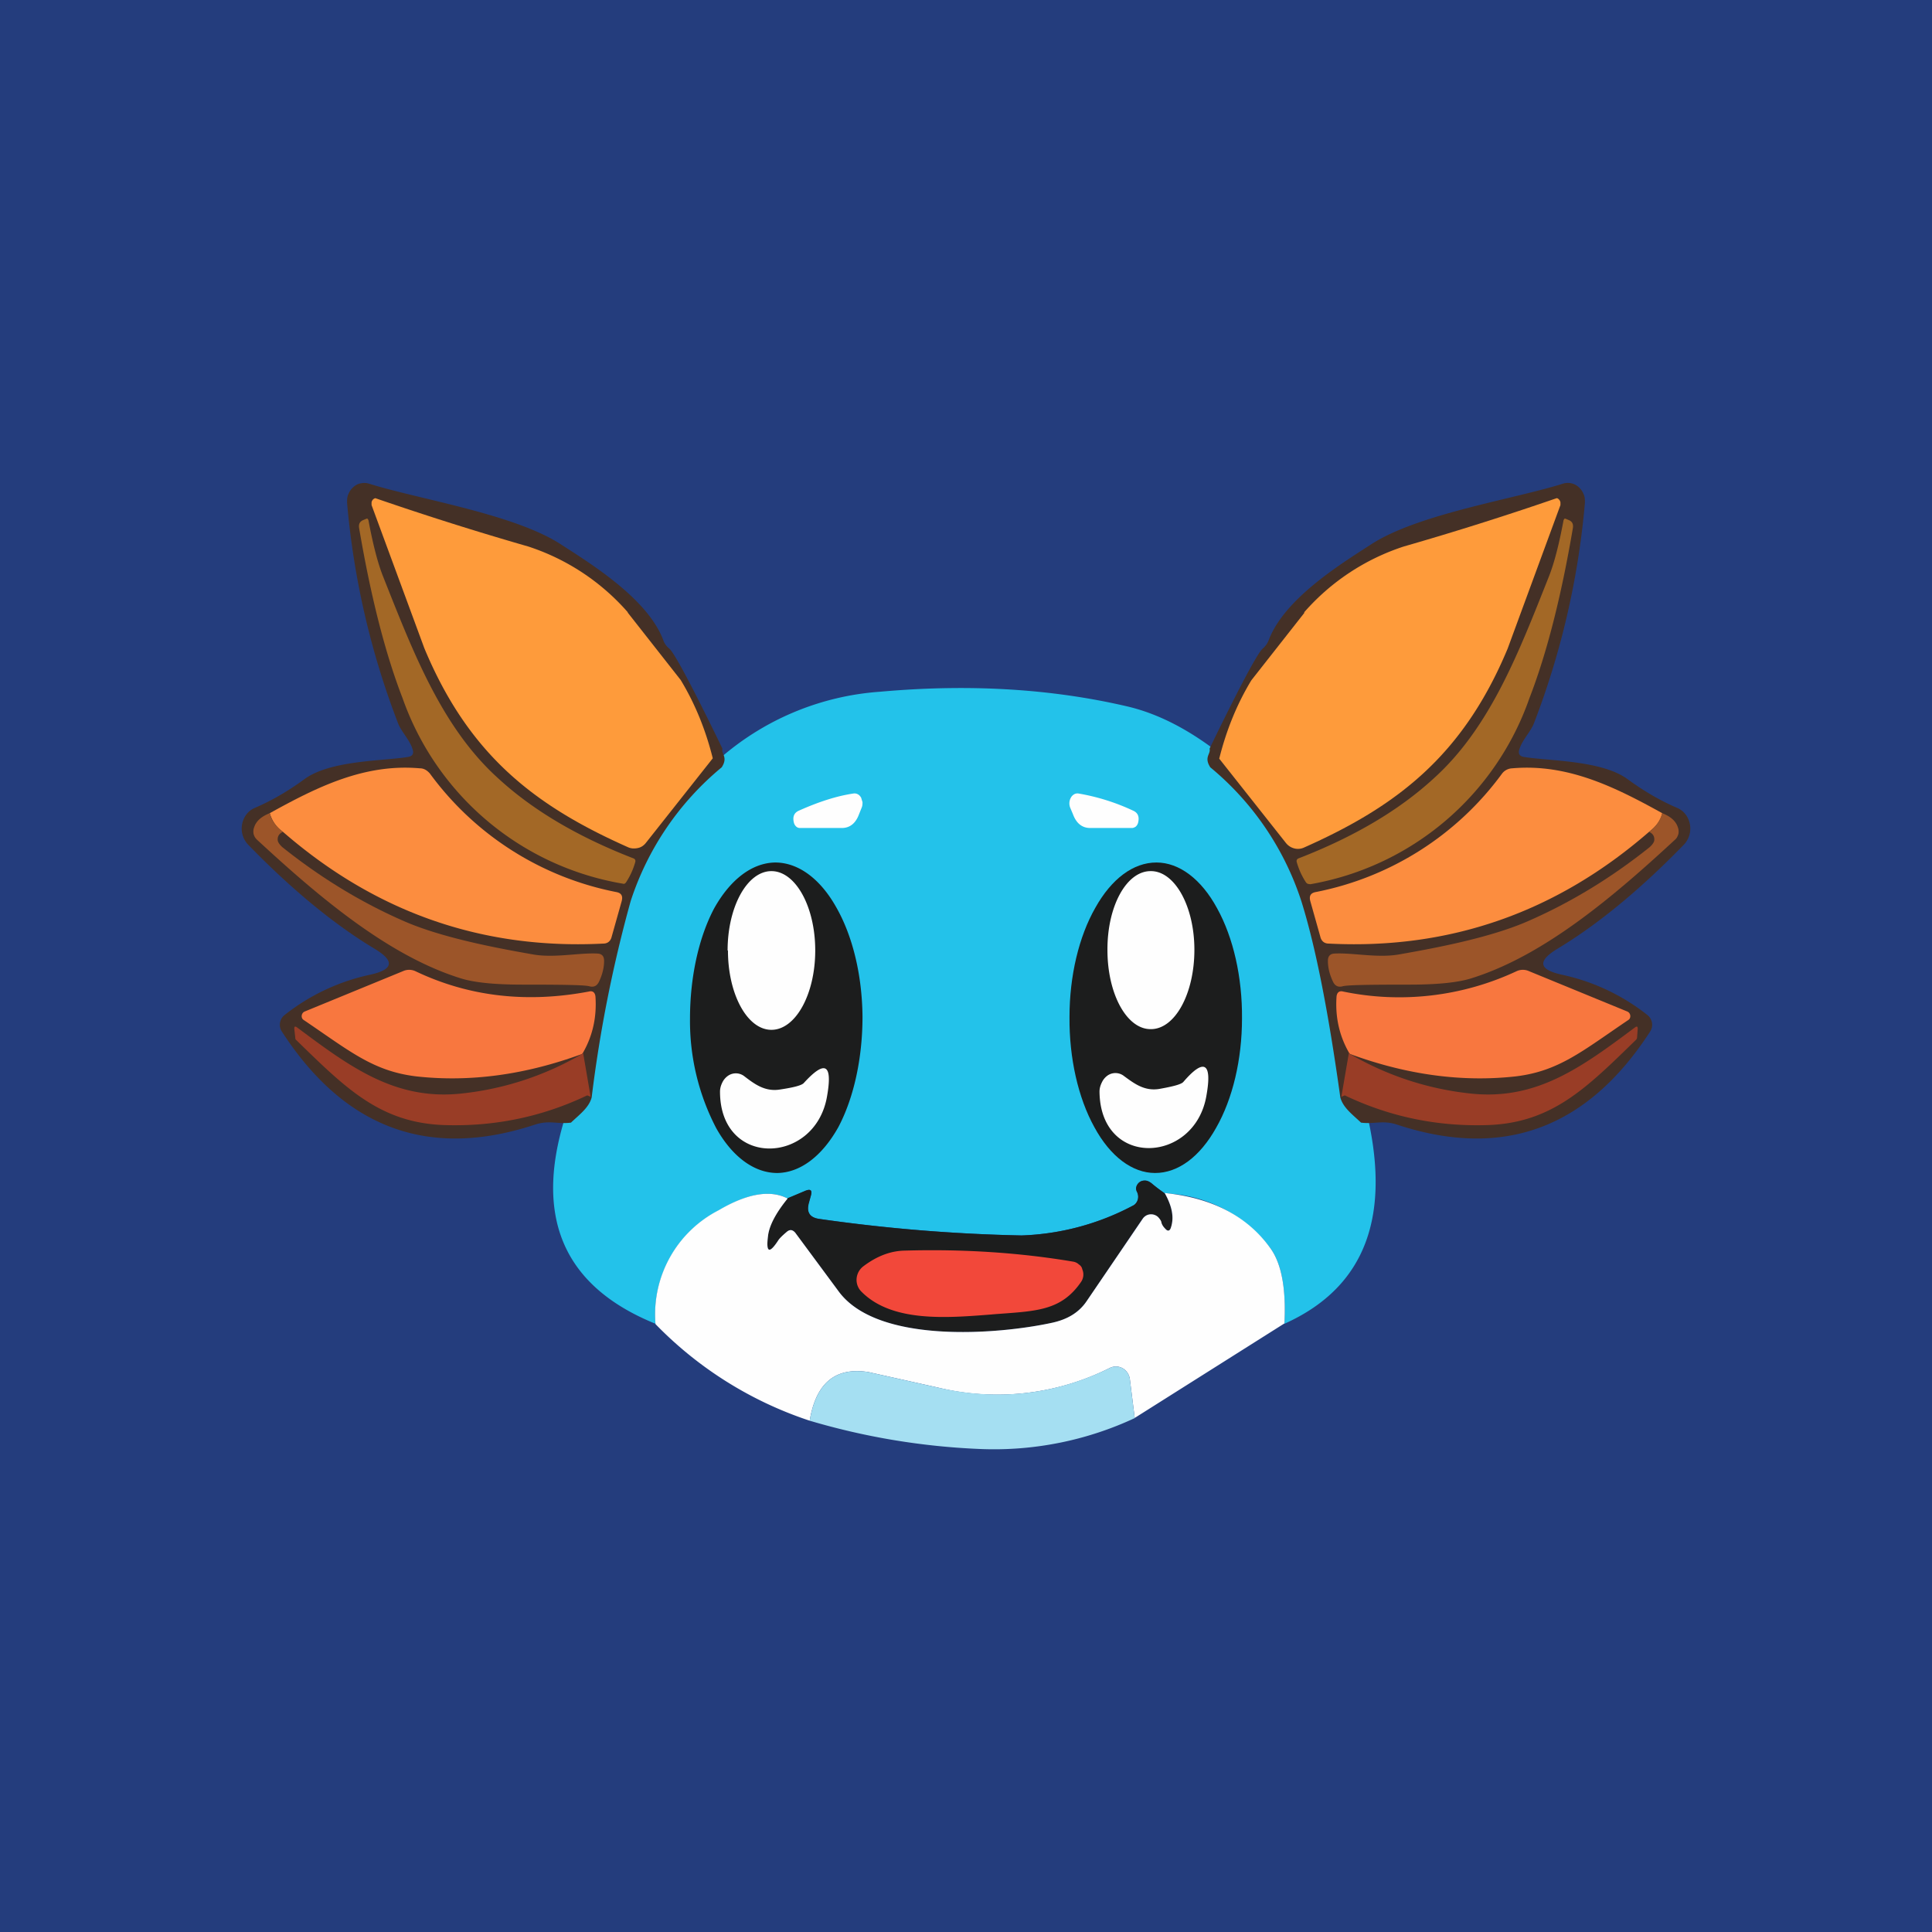
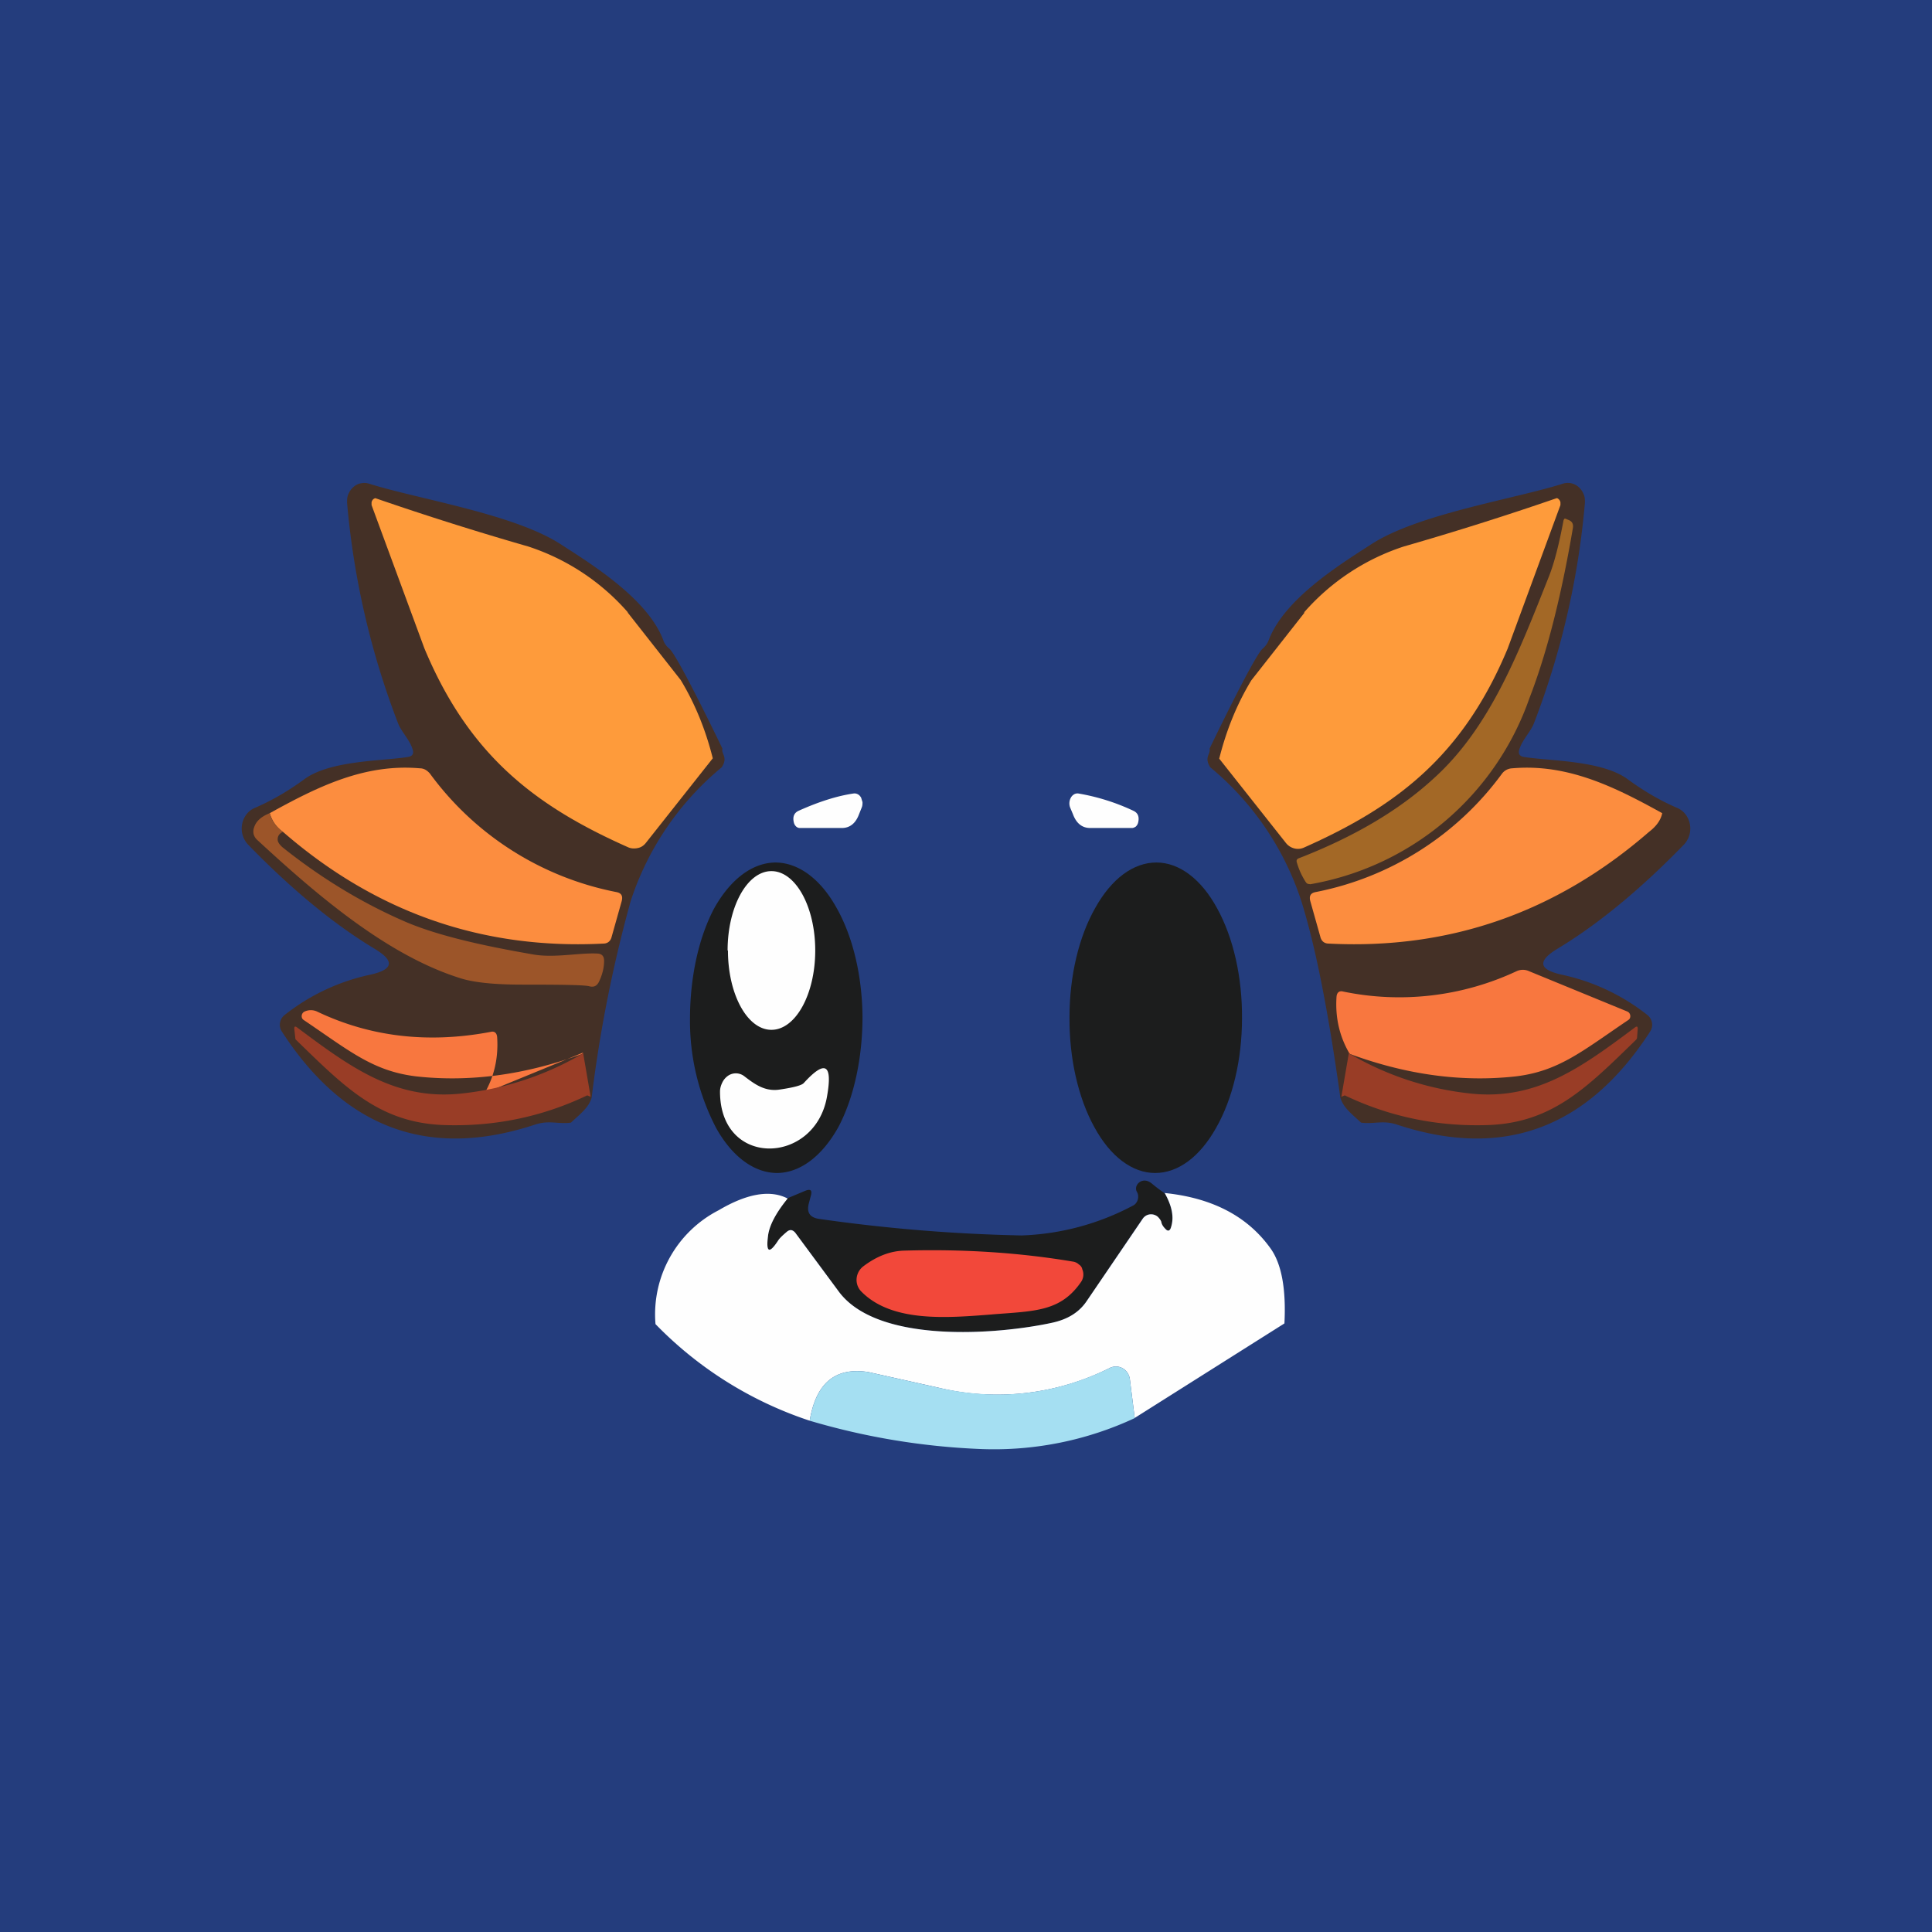
<svg xmlns="http://www.w3.org/2000/svg" width="56" height="56" viewBox="0 0 56 56">
  <path fill="#243D7D" d="M0 0h56v56H0z" />
-   <path d="M35.55 22a12.19 12.19 0 0 1 2.9 6.07c.23 1.35.5 2.44.8 3.29.16.48.27.71.32.71.8 3.15.02 5.24-2.34 6.3.05-1-.08-1.73-.4-2.18a4.02 4.02 0 0 0-3.07-1.6 4.82 4.82 0 0 1-.39-.3c-.07-.05-.13-.08-.2-.07-.1 0-.17.05-.21.14a.2.2 0 0 0 0 .18l.03.13a.3.3 0 0 1-.04.17.27.27 0 0 1-.12.11 7.4 7.4 0 0 1-3.22.86c-1.97-.04-3.92-.2-5.87-.48-.27-.04-.37-.2-.3-.47l.06-.19c.05-.17 0-.22-.16-.15l-.51.22c-.5-.26-1.17-.15-2 .35A3.39 3.39 0 0 0 19 38.37c-2.74-1.11-3.58-3.2-2.53-6.26.23-.23.38-.48.46-.77l.1.03c.35-2.38.73-4.23 1.14-5.53a8.2 8.2 0 0 1 2.62-3.79 7.89 7.89 0 0 1 4.72-2c2.57-.23 4.94-.09 7.14.42.96.22 1.92.73 2.9 1.53Z" fill="#23C2EA" />
  <path d="M33.76 34.59c.21.37.27.7.18.99-.03.1-.09.12-.16.04a.48.48 0 0 1-.13-.2.32.32 0 0 0-.09-.15.3.3 0 0 0-.31-.05.3.3 0 0 0-.13.1l-1.62 2.39c-.22.32-.55.54-1 .63-1.56.34-5.08.63-6.2-.92l-1.25-1.69c-.08-.1-.16-.1-.25-.02-.13.11-.2.2-.24.24-.26.4-.36.36-.3-.12.03-.3.22-.66.57-1.1l.5-.21c.17-.07.22-.02.17.15l-.05.19c-.08.28.02.43.29.47 1.95.28 3.9.44 5.87.48a7.4 7.4 0 0 0 3.22-.86c.05-.02.09-.06.12-.11a.3.3 0 0 0 .04-.17c0-.05-.02-.1-.04-.13a.2.2 0 0 1 0-.18.25.25 0 0 1 .23-.14c.06 0 .12.02.2.08.14.12.27.21.38.29Z" fill="#1C1D1D" />
  <path d="M22.83 34.74c-.35.43-.54.8-.57 1.1-.06.47.04.51.3.11.03-.05.11-.13.24-.24.09-.08.17-.07.25.02l1.25 1.69c1.12 1.55 4.64 1.26 6.2.92.45-.1.78-.3 1-.63l1.62-2.38a.3.3 0 0 1 .13-.11.3.3 0 0 1 .31.05c.04.04.08.09.1.14.01.08.06.15.12.21.07.08.13.06.16-.04.1-.3.03-.62-.18-1 1.37.14 2.4.67 3.07 1.61.32.45.45 1.18.4 2.17l-4.34 2.74-.14-1.12a.44.44 0 0 0-.07-.19.4.4 0 0 0-.51-.14 7.27 7.27 0 0 1-4.98.57l-2.02-.45c-.96-.15-1.52.32-1.7 1.41a11.06 11.06 0 0 1-4.47-2.8 3.39 3.39 0 0 1 1.83-3.3c.83-.49 1.5-.6 2-.34Z" fill="#FEFEFE" />
  <path d="M32.9 41.1a9.65 9.65 0 0 1-4.49.9 20.26 20.26 0 0 1-4.94-.82c.18-1.09.74-1.56 1.7-1.41l2.02.45c1.75.4 3.41.2 4.98-.57a.4.4 0 0 1 .51.14c.04.06.06.12.07.19l.14 1.12Z" fill="#A5DFF2" />
  <path d="M23.19 24a.16.16 0 0 1-.11-.04.23.23 0 0 1-.07-.12c-.04-.17.01-.28.14-.34.58-.26 1.11-.43 1.59-.5a.2.2 0 0 1 .12.02c.04.02.07.05.1.1l.04.13c0 .05 0 .1-.02.15l-.08.2c-.1.27-.27.4-.5.4h-1.21ZM32.81 24c.04 0 .08-.02.11-.04a.23.23 0 0 0 .07-.12c.04-.17-.01-.28-.14-.34a6.17 6.17 0 0 0-1.59-.5.2.2 0 0 0-.12.02.25.25 0 0 0-.1.1.34.34 0 0 0-.02.29l.08.19c.1.27.27.4.5.4h1.21Z" fill="#FEFEFE" />
  <path d="M28.75 38.1c-1.29.1-2.89.24-3.78-.66a.48.48 0 0 1-.14-.39.5.5 0 0 1 .2-.35c.4-.3.79-.44 1.18-.45 1.72-.05 3.36.06 4.9.32.06.01.12.04.16.08.05.03.09.08.1.14a.38.38 0 0 1-.03.36c-.6.88-1.36.85-2.6.95Z" fill="#F2483A" />
  <path d="M22.53 34c-.66 0-1.3-.46-1.77-1.3a6.71 6.71 0 0 1-.76-3.17c0-1.2.25-2.35.7-3.2.47-.84 1.1-1.32 1.77-1.33.66 0 1.3.46 1.77 1.3.48.84.75 1.98.76 3.17 0 1.2-.25 2.35-.7 3.2-.47.84-1.1 1.32-1.77 1.33Z" fill="#1C1D1D" />
  <path d="M21.1 27.55c0 1.27.56 2.3 1.26 2.3s1.27-1.03 1.27-2.3c0-1.27-.57-2.3-1.27-2.3-.7 0-1.27 1.03-1.27 2.3ZM22.61 31.58c.4-.06.63-.12.69-.19.62-.68.84-.55.67.4-.35 1.98-3.1 2.07-3.1-.15 0-.1.03-.19.07-.27a.5.5 0 0 1 .18-.2.4.4 0 0 1 .46.03c.3.23.6.45 1.03.38Z" fill="#FEFEFE" />
  <path d="M33.48 34c-.66 0-1.3-.48-1.76-1.33-.47-.85-.73-2-.72-3.19 0-1.19.27-2.33.75-3.17.47-.84 1.1-1.31 1.77-1.31.66 0 1.3.48 1.76 1.33.47.85.73 2 .72 3.19 0 1.19-.27 2.33-.75 3.17-.47.84-1.1 1.31-1.77 1.31Z" fill="#1C1D1D" />
-   <path d="M32.1 27.54c0 1.27.56 2.3 1.26 2.29.7 0 1.26-1.03 1.26-2.3 0-1.26-.57-2.29-1.27-2.28-.7 0-1.26 1.02-1.25 2.3ZM33.62 31.56c.39-.07.62-.13.68-.2.6-.7.84-.56.67.39-.33 1.99-3.08 2.12-3.1-.11 0-.1.03-.19.07-.27a.5.5 0 0 1 .17-.2.4.4 0 0 1 .47.02c.3.22.6.45 1.04.37Z" fill="#FEFEFE" />
  <path d="M35.06 21.7c.04.16-.17.24.02.54a8.4 8.4 0 0 1 2.64 3.88c.42 1.34.79 3.25 1.13 5.69.08.3.36.5.6.73.38.05.64-.08 1.05.06 3.07 1.01 5.51.11 7.33-2.7a.36.36 0 0 0-.08-.48 6.03 6.03 0 0 0-2.49-1.17c-.67-.15-.7-.4-.1-.76 1.16-.7 2.39-1.71 3.66-3.02a.68.68 0 0 0 .04-.86.6.6 0 0 0-.24-.19c-.47-.2-.96-.48-1.45-.84-.76-.55-2.29-.52-3-.64-.13-.02-.17-.1-.13-.22.08-.27.32-.5.42-.75a23.4 23.4 0 0 0 1.48-6.4c0-.08 0-.17-.04-.25a.53.53 0 0 0-.14-.2.47.47 0 0 0-.46-.1c-1.42.45-4.24.88-5.59 1.78-.95.61-2.48 1.58-2.93 2.74a.6.6 0 0 1-.18.26c-.25.21-1.54 2.9-1.54 2.9Z" fill="#443026" />
  <path d="M37.8 17.75a6.52 6.52 0 0 1 2.89-1.91 89.32 89.32 0 0 0 4.43-1.4c.03 0 .05.02.07.04a.16.16 0 0 1 .04.08v.08L43.7 18.8c-1.3 3.12-3.23 4.58-5.91 5.77a.42.42 0 0 1-.28.02.45.45 0 0 1-.24-.16l-1.93-2.44c.2-.8.5-1.56.93-2.27l1.54-1.96Z" fill="#FE9B3B" />
  <path d="m39.1 30.51.03.04c1.66.61 3.26.82 4.8.65 1.26-.15 1.94-.74 3.26-1.63a.14.14 0 0 0 .05-.05.15.15 0 0 0-.01-.15.14.14 0 0 0-.06-.05l-2.85-1.17a.43.43 0 0 0-.36 0 8.02 8.02 0 0 1-5.03.59c-.11-.03-.18.03-.19.15-.04.59.08 1.13.36 1.62Z" fill="#F8773F" />
  <path d="M39.13 30.55a.57.57 0 0 1-.03-.04l-.22 1.28.1-.04c1.32.63 2.71.91 4.16.86 1.87-.07 2.87-1.1 4.29-2.48l.02-.04.02-.27c0-.07-.02-.08-.08-.04-1.54 1.15-2.84 2.11-4.73 1.92a8.74 8.74 0 0 1-3.53-1.15Z" fill="#993D26" />
  <path d="M44.9 16.7c-.87 2.19-1.7 4.38-3.34 5.86-1.01.93-2.32 1.7-3.92 2.32-.05.02-.07.06-.05.12.06.21.15.4.26.57.02.03.04.04.06.05l.07.01a8.22 8.22 0 0 0 6.35-5.39c.5-1.29.92-2.93 1.26-4.93.02-.12-.02-.2-.13-.24l-.07-.03a.05.05 0 0 0-.05 0l-.01.02-.01.02c-.13.7-.27 1.24-.42 1.62Z" fill="#A36826" />
  <path d="M47.8 24.11c.21-.16.34-.34.38-.54-1.39-.77-2.75-1.44-4.35-1.3a.39.39 0 0 0-.29.15 8.78 8.78 0 0 1-5.42 3.44c-.13.03-.18.11-.14.26l.29 1.03c.03.13.12.2.24.2 3.5.18 6.6-.9 9.29-3.24Z" fill="#FC8D3F" />
-   <path d="M48.18 23.57a.97.97 0 0 1-.38.54c.12.06.16.14.15.25-.01.06-.06.13-.14.2-1.09.87-2.26 1.59-3.52 2.14-1.14.5-2.8.8-3.77.97-.62.1-1.32-.06-1.85-.03-.12.01-.18.08-.18.21 0 .2.05.4.15.61.06.12.15.16.27.13.12-.04.76-.05 1.93-.05.83 0 1.45-.06 1.86-.2 2.1-.67 4.12-2.4 5.85-4 .05-.04.08-.1.1-.17a.35.35 0 0 0-.02-.2c-.06-.18-.22-.31-.45-.4Z" fill="#9C5529" />
  <path d="M20.94 21.7c-.04.16.17.24-.02.54a8.4 8.4 0 0 0-2.64 3.88 38.96 38.96 0 0 0-1.13 5.69c-.08.3-.36.5-.6.73-.38.05-.64-.08-1.05.06-3.07 1.01-5.51.11-7.33-2.7a.36.36 0 0 1 .08-.48 6.03 6.03 0 0 1 2.49-1.17c.67-.15.71-.4.1-.76-1.16-.7-2.39-1.71-3.66-3.02a.68.68 0 0 1-.04-.86.6.6 0 0 1 .24-.19c.47-.2.96-.48 1.45-.84.76-.55 2.29-.52 3-.64.13-.02.17-.1.13-.22-.08-.27-.32-.5-.42-.75a23.4 23.4 0 0 1-1.48-6.4c0-.08 0-.17.04-.25a.53.53 0 0 1 .14-.2c.07-.06.14-.1.22-.11a.47.47 0 0 1 .24.01c1.42.45 4.24.88 5.59 1.78.95.61 2.48 1.58 2.93 2.74.03.1.1.2.18.26.25.21 1.54 2.9 1.54 2.9Z" fill="#443026" />
  <path d="M18.2 17.75a6.52 6.52 0 0 0-2.89-1.91 89.32 89.32 0 0 1-4.43-1.4.14.14 0 0 0-.07.04.16.16 0 0 0-.04.08v.08l1.53 4.15c1.3 3.12 3.23 4.58 5.91 5.77.09.04.19.04.28.02.1-.02.18-.08.24-.16l1.93-2.44c-.2-.8-.5-1.56-.93-2.27l-1.54-1.96Z" fill="#FE9B3B" />
-   <path d="M16.9 30.51a.6.6 0 0 1-.03.04c-1.66.61-3.26.82-4.8.65-1.26-.15-1.94-.74-3.26-1.63a.14.14 0 0 1-.05-.05.15.15 0 0 1 .01-.15.14.14 0 0 1 .06-.05l2.85-1.17a.43.43 0 0 1 .36 0c1.55.74 3.23.93 5.03.59.11-.03.18.03.19.15.04.59-.08 1.13-.36 1.62Z" fill="#F8773F" />
+   <path d="M16.9 30.51a.6.6 0 0 1-.03.04c-1.66.61-3.26.82-4.8.65-1.26-.15-1.94-.74-3.26-1.63a.14.14 0 0 1-.05-.05.15.15 0 0 1 .01-.15.14.14 0 0 1 .06-.05a.43.43 0 0 1 .36 0c1.55.74 3.23.93 5.03.59.11-.03.18.03.19.15.04.59-.08 1.13-.36 1.62Z" fill="#F8773F" />
  <path d="m16.87 30.55.03-.04.22 1.28a1.65 1.65 0 0 0-.1-.04c-1.32.63-2.71.91-4.16.86-1.87-.07-2.87-1.1-4.29-2.48a.07.07 0 0 1-.01-.04l-.03-.27c0-.07.02-.08.08-.04 1.54 1.15 2.84 2.11 4.73 1.92a8.74 8.74 0 0 0 3.53-1.15Z" fill="#993D26" />
-   <path d="M11.1 16.7c.87 2.19 1.7 4.38 3.34 5.86 1.01.93 2.32 1.7 3.92 2.32.05.02.07.06.05.12-.06.21-.15.4-.26.57a.13.13 0 0 1-.06.05 8.22 8.22 0 0 1-6.42-5.38c-.5-1.29-.92-2.93-1.26-4.93-.02-.12.02-.2.13-.24l.07-.03a.05.05 0 0 1 .05 0l.01.02.01.02c.13.7.27 1.24.42 1.62Z" fill="#A36826" />
  <path d="M8.2 24.11a.97.97 0 0 1-.38-.54c1.39-.77 2.75-1.44 4.35-1.3.12 0 .21.06.29.15a8.78 8.78 0 0 0 5.42 3.44c.13.03.18.11.14.26l-.29 1.03c-.03.13-.12.2-.24.2-3.5.18-6.6-.9-9.29-3.24Z" fill="#FC8D3F" />
  <path d="M7.82 23.57c.04.2.17.38.38.54-.12.06-.16.14-.15.25.01.06.06.13.14.2 1.09.87 2.26 1.59 3.52 2.14 1.14.5 2.8.8 3.77.97.62.1 1.32-.06 1.85-.03.12.01.18.08.18.21 0 .2-.05.4-.15.61-.06.12-.15.16-.27.13-.12-.04-.76-.05-1.93-.05-.83 0-1.45-.06-1.86-.2-2.1-.67-4.12-2.4-5.85-4a.34.34 0 0 1-.1-.17.35.35 0 0 1 .02-.2c.06-.18.22-.31.45-.4Z" fill="#9C5529" />
</svg>